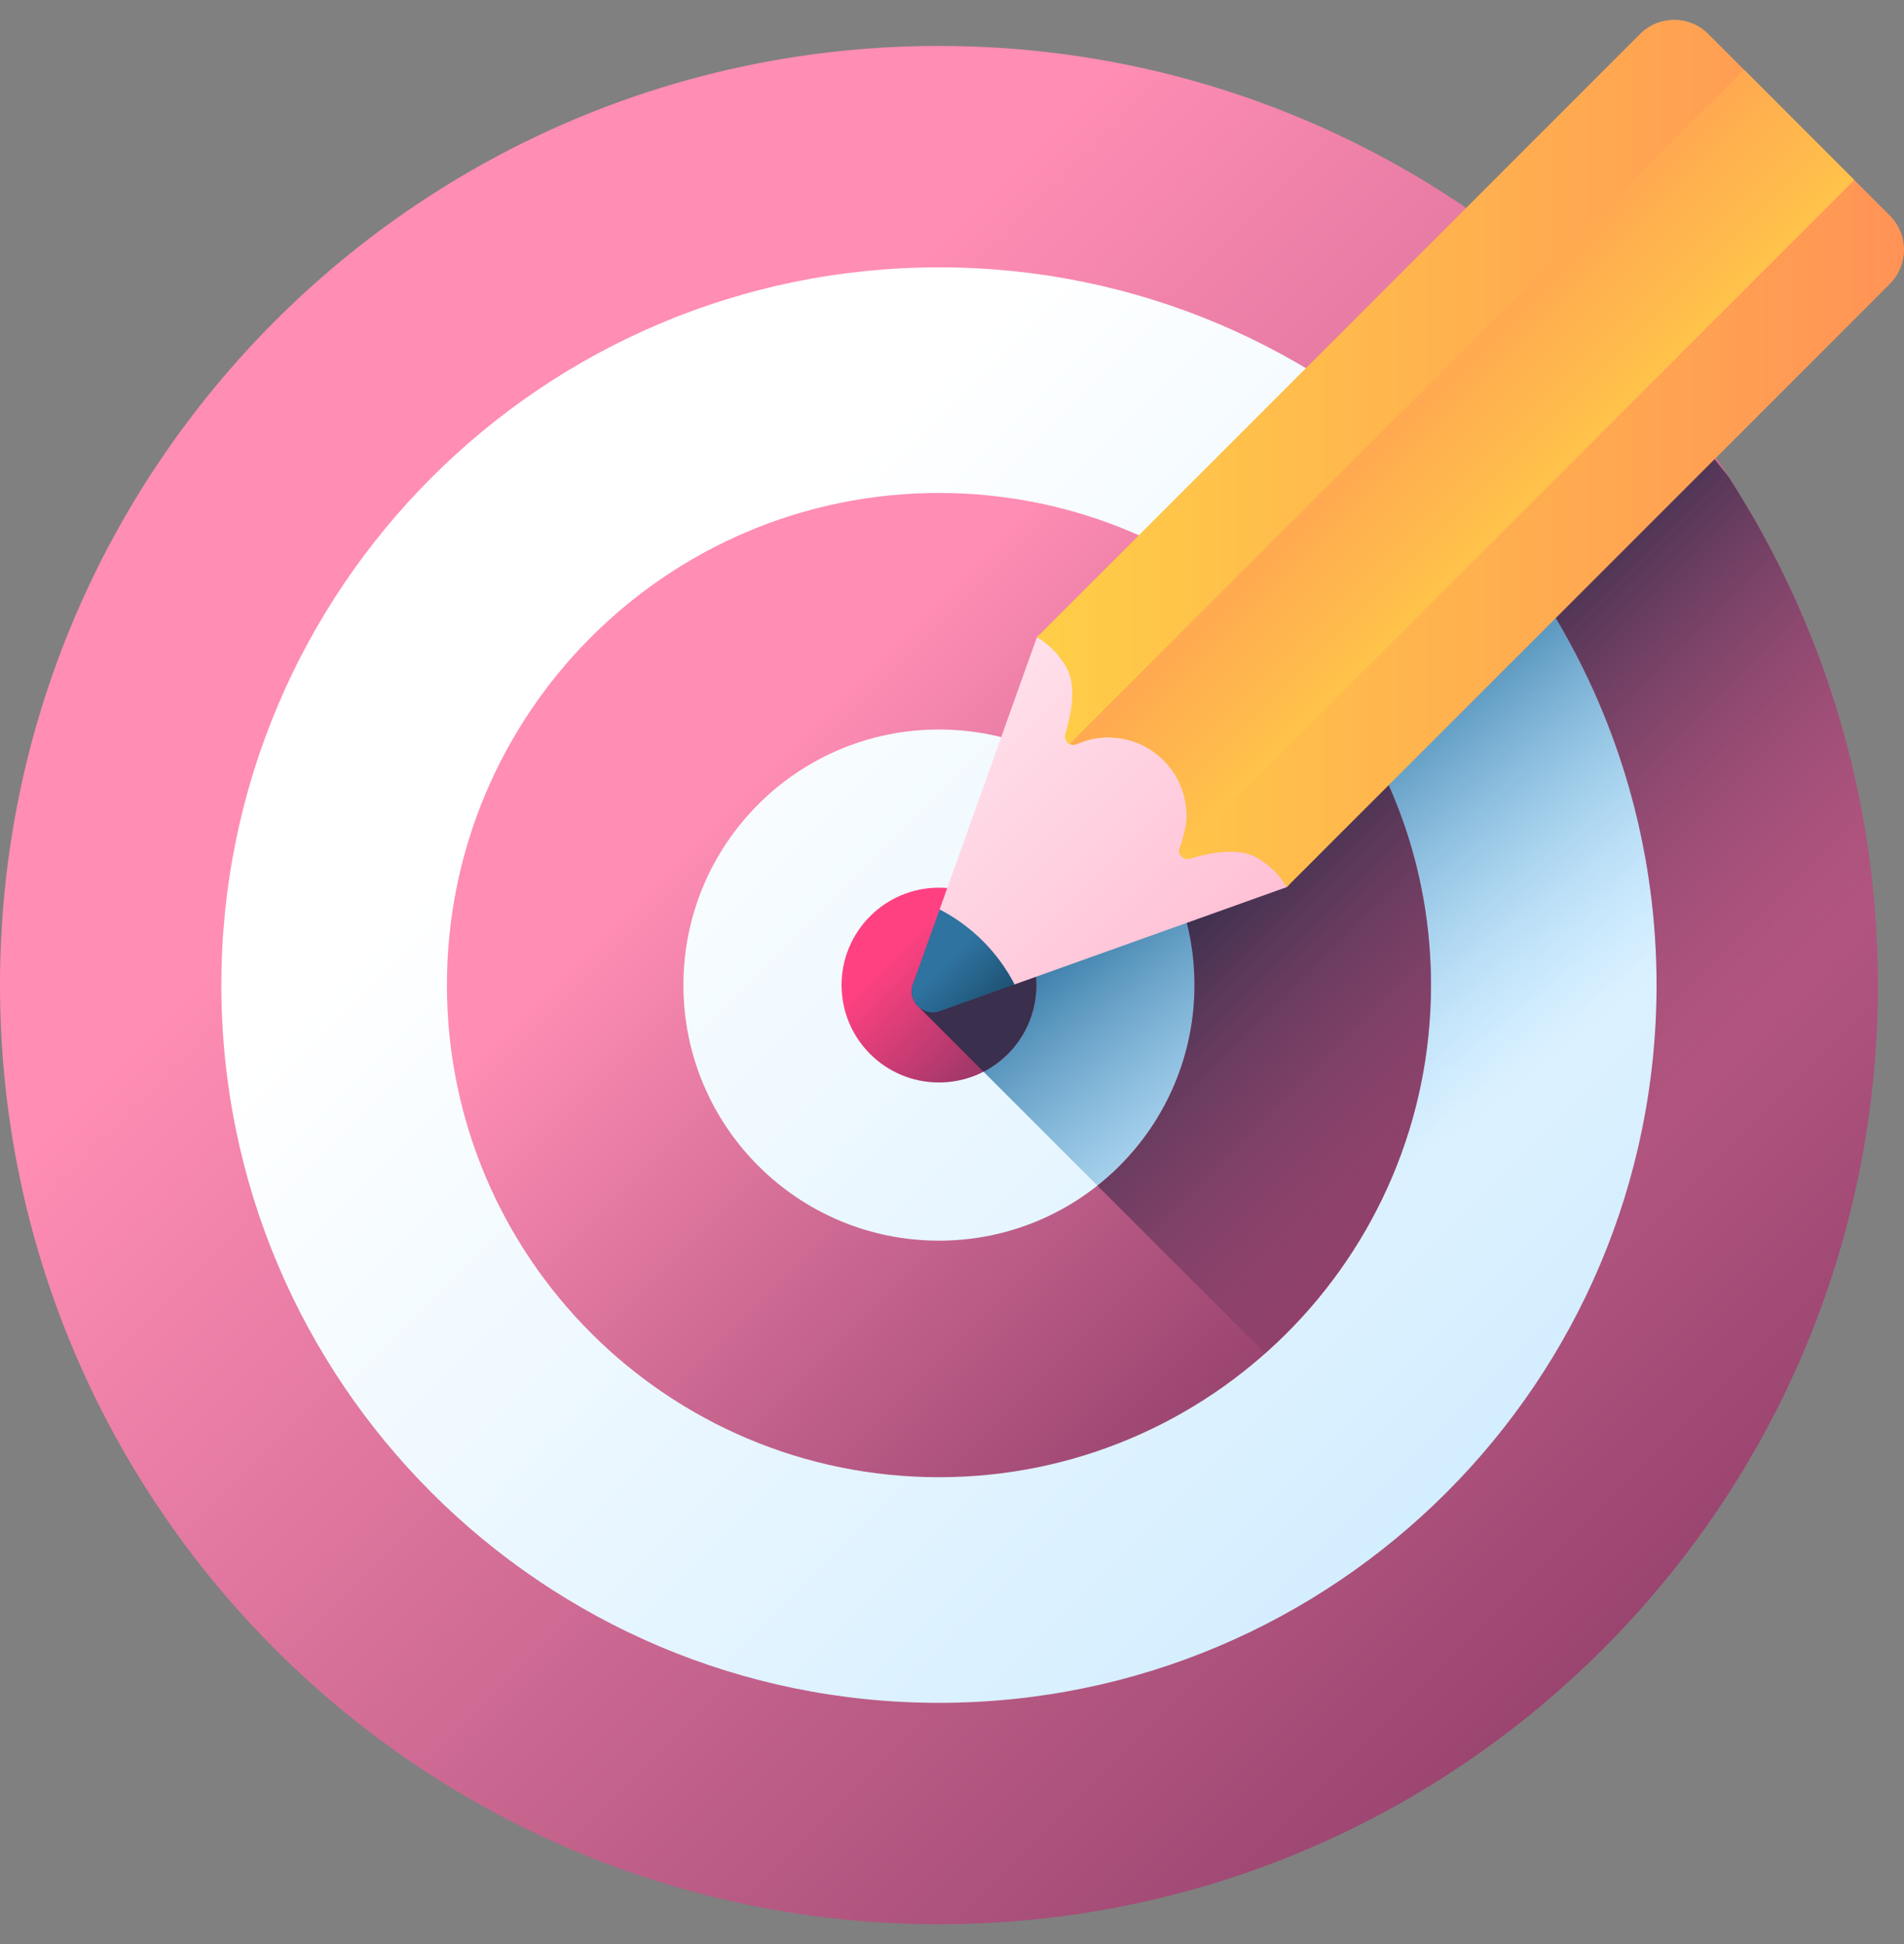
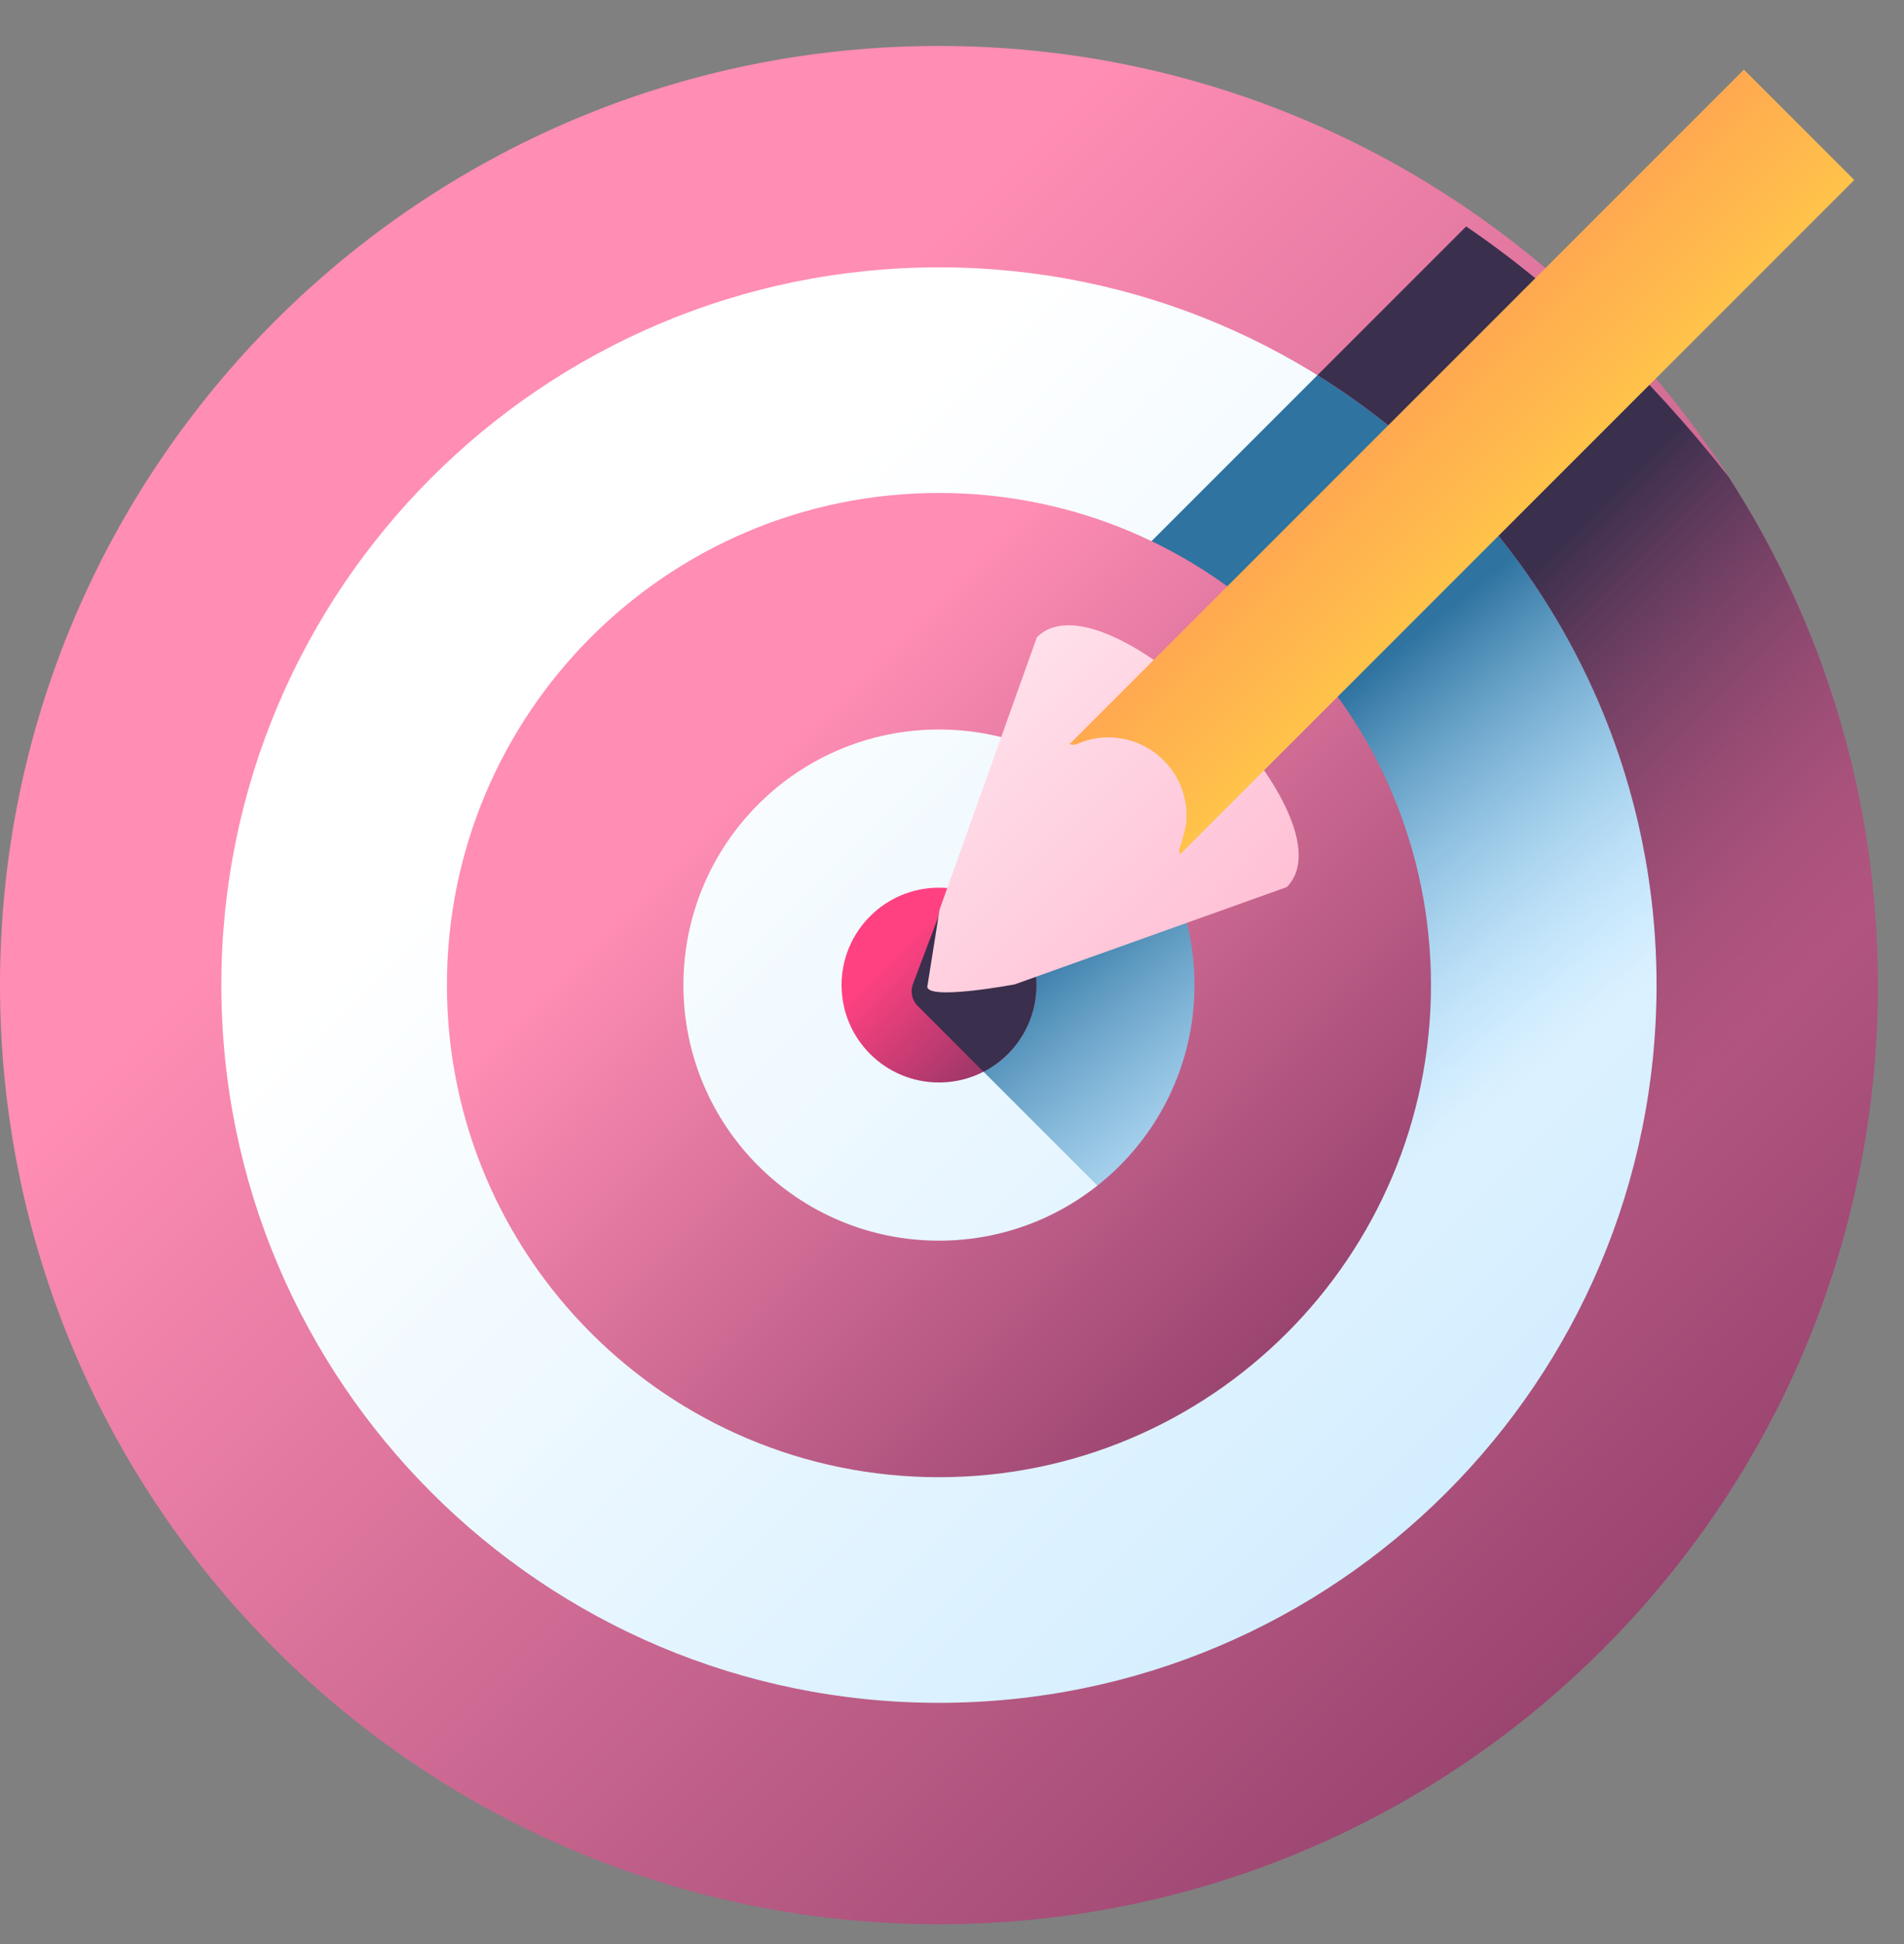
<svg xmlns="http://www.w3.org/2000/svg" width="48" height="49" viewBox="0 0 48 49" fill="none">
  <rect x="0" y="0" width="48" height="49" fill="#808080" stroke="none" />
  <g clip-path="url(#clip0_256_4397)">
    <path d="M23.671 44.195C34.367 44.195 43.037 35.525 43.037 24.829C43.037 14.133 34.367 5.463 23.671 5.463C12.975 5.463 4.305 14.133 4.305 24.829C4.305 35.525 12.975 44.195 23.671 44.195Z" fill="url(#paint0_linear_256_4397)" />
    <path d="M36.962 5.708C36.962 5.708 26.141 16.529 26.14 16.53L23.015 24.805C22.944 25.002 22.996 25.197 23.113 25.332L39.872 42.085C44.469 37.767 47.342 31.634 47.342 24.829C47.342 16.683 43.227 9.966 36.962 5.708Z" fill="url(#paint1_linear_256_4397)" />
    <path d="M23.671 1.158C10.598 1.158 0 11.756 0 24.829C0 37.902 10.598 48.5 23.671 48.5C36.744 48.5 47.342 37.902 47.342 24.829C47.342 11.756 36.744 1.158 23.671 1.158ZM23.671 42.92C13.68 42.92 5.58 34.82 5.58 24.829C5.58 14.838 13.68 6.738 23.671 6.738C33.662 6.738 41.762 14.838 41.762 24.829C41.762 34.82 33.662 42.92 23.671 42.92Z" fill="url(#paint2_linear_256_4397)" />
    <path d="M23.671 12.425C16.821 12.425 11.267 17.979 11.267 24.829C11.267 31.679 16.821 37.233 23.671 37.233C30.521 37.233 36.075 31.679 36.075 24.829C36.075 17.979 30.521 12.425 23.671 12.425ZM23.671 31.271C20.113 31.271 17.229 28.388 17.229 24.829C17.229 21.271 20.113 18.387 23.671 18.387C27.229 18.387 30.113 21.271 30.113 24.829C30.113 28.388 27.229 31.271 23.671 31.271Z" fill="url(#paint3_linear_256_4397)" />
    <path d="M23.671 27.284C25.027 27.284 26.126 26.185 26.126 24.829C26.126 23.473 25.027 22.374 23.671 22.374C22.315 22.374 21.216 23.473 21.216 24.829C21.216 26.185 22.315 27.284 23.671 27.284Z" fill="url(#paint4_linear_256_4397)" />
    <path d="M43.575 12.014C41.563 9.458 39.251 7.263 36.962 5.708C36.962 5.708 35.265 7.405 33.214 9.456C38.346 12.649 41.762 18.34 41.762 24.829C41.762 30.094 39.513 34.833 35.923 38.138L39.872 42.086C44.469 37.769 47.342 31.634 47.342 24.829C47.342 20.106 45.959 15.706 43.575 12.014Z" fill="url(#paint5_linear_256_4397)" />
-     <path d="M29.029 13.641C27.385 15.286 26.14 16.529 26.14 16.529L25.354 18.61C28.096 19.349 30.113 21.853 30.113 24.829C30.113 26.878 29.157 28.703 27.666 29.884L31.896 34.112C34.459 31.842 36.075 28.524 36.075 24.829C36.075 19.898 33.197 15.639 29.029 13.641Z" fill="url(#paint6_linear_256_4397)" />
    <path d="M23.928 22.388L23.015 24.805C22.945 25.002 22.995 25.196 23.113 25.332L24.794 27.013C25.586 26.605 26.126 25.781 26.126 24.829C26.126 23.56 25.162 22.516 23.928 22.388Z" fill="url(#paint7_linear_256_4397)" />
    <path d="M26.14 16.062L23.688 22.922L23.384 24.829C23.233 25.252 25.578 24.812 25.578 24.812L32.438 22.36C34.182 20.616 27.884 14.318 26.14 16.062Z" fill="url(#paint8_linear_256_4397)" />
-     <path d="M47.644 7.155L32.438 22.36C32.265 22.061 32.003 21.797 31.668 21.609C31.209 21.355 30.492 21.494 29.995 21.645C29.887 21.677 29.788 21.621 29.748 21.534C29.723 21.483 29.718 21.419 29.746 21.357C29.747 21.357 29.747 21.356 29.747 21.356C29.775 21.293 29.799 21.229 29.819 21.164C29.829 21.133 29.838 21.102 29.847 21.071C29.848 21.069 29.848 21.068 29.848 21.066C29.875 20.966 29.893 20.866 29.903 20.763C29.907 20.73 29.909 20.695 29.911 20.662C29.914 20.607 29.915 20.551 29.913 20.495C29.9 20.107 29.773 19.721 29.532 19.393C29.474 19.313 29.408 19.237 29.336 19.165C29.263 19.092 29.187 19.027 29.107 18.968C28.732 18.692 28.282 18.566 27.838 18.589C27.805 18.591 27.77 18.593 27.737 18.597C27.634 18.607 27.533 18.625 27.434 18.652C27.432 18.652 27.431 18.652 27.429 18.653C27.398 18.662 27.367 18.671 27.336 18.68C27.302 18.691 27.27 18.702 27.238 18.715C27.207 18.726 27.176 18.739 27.145 18.753C27.144 18.753 27.144 18.753 27.143 18.754C27.081 18.782 27.017 18.777 26.966 18.752C26.879 18.712 26.823 18.613 26.855 18.505C27.006 18.008 27.145 17.292 26.891 16.834C26.704 16.497 26.44 16.235 26.14 16.062L41.346 0.856C41.821 0.381 42.591 0.381 43.066 0.856L43.964 1.754L46.746 4.536L47.644 5.434C48.119 5.909 48.119 6.679 47.644 7.155Z" fill="url(#paint9_linear_256_4397)" />
    <path d="M46.746 4.536L29.748 21.535C29.723 21.483 29.718 21.419 29.746 21.357C29.747 21.357 29.747 21.356 29.747 21.356C29.774 21.293 29.894 20.864 29.903 20.763C29.908 20.729 29.91 20.695 29.911 20.662C29.934 20.218 29.808 19.768 29.532 19.393C29.473 19.313 29.408 19.237 29.336 19.164C29.263 19.092 29.187 19.026 29.107 18.968C28.732 18.692 28.282 18.566 27.838 18.589C27.805 18.59 27.771 18.592 27.737 18.597C27.636 18.606 27.535 18.624 27.434 18.652C27.432 18.652 27.431 18.652 27.429 18.653C27.398 18.661 27.176 18.739 27.145 18.753C27.144 18.753 27.144 18.753 27.143 18.754C27.081 18.782 27.017 18.777 26.966 18.752L43.964 1.754L46.746 4.536Z" fill="url(#paint10_linear_256_4397)" />
-     <path d="M24.78 23.72C24.449 23.39 24.079 23.124 23.688 22.922L23.015 24.805C22.864 25.228 23.272 25.636 23.695 25.485L25.578 24.812C25.376 24.421 25.11 24.051 24.78 23.72Z" fill="url(#paint11_linear_256_4397)" />
  </g>
  <defs>
    <linearGradient id="paint0_linear_256_4397" x1="15.924" y1="17.082" x2="42.011" y2="43.17" gradientUnits="userSpaceOnUse">
      <stop stop-color="white" />
      <stop offset="1" stop-color="#C7E9FF" />
    </linearGradient>
    <linearGradient id="paint1_linear_256_4397" x1="39.555" y1="26.414" x2="32.931" y2="18.231" gradientUnits="userSpaceOnUse">
      <stop stop-color="#7ACBFF" stop-opacity="0" />
      <stop offset="1" stop-color="#2F73A0" />
    </linearGradient>
    <linearGradient id="paint2_linear_256_4397" x1="14.202" y1="15.361" x2="46.088" y2="47.246" gradientUnits="userSpaceOnUse">
      <stop stop-color="#FF8DB4" />
      <stop offset="1" stop-color="#843561" />
    </linearGradient>
    <linearGradient id="paint3_linear_256_4397" x1="18.709" y1="19.867" x2="35.418" y2="36.576" gradientUnits="userSpaceOnUse">
      <stop stop-color="#FF8DB4" />
      <stop offset="1" stop-color="#843561" />
    </linearGradient>
    <linearGradient id="paint4_linear_256_4397" x1="22.689" y1="23.847" x2="25.996" y2="27.154" gradientUnits="userSpaceOnUse">
      <stop stop-color="#FF4181" />
      <stop offset="1" stop-color="#843561" />
    </linearGradient>
    <linearGradient id="paint5_linear_256_4397" x1="42.582" y1="27.739" x2="33.892" y2="19.05" gradientUnits="userSpaceOnUse">
      <stop stop-color="#843561" stop-opacity="0" />
      <stop offset="1" stop-color="#3A2F4D" />
    </linearGradient>
    <linearGradient id="paint6_linear_256_4397" x1="38.702" y1="31.619" x2="30.012" y2="22.93" gradientUnits="userSpaceOnUse">
      <stop stop-color="#843561" stop-opacity="0" />
      <stop offset="1" stop-color="#3A2F4D" />
    </linearGradient>
    <linearGradient id="paint7_linear_256_4397" x1="35.184" y1="35.137" x2="26.495" y2="26.447" gradientUnits="userSpaceOnUse">
      <stop stop-color="#843561" stop-opacity="0" />
      <stop offset="1" stop-color="#3A2F4D" />
    </linearGradient>
    <linearGradient id="paint8_linear_256_4397" x1="23.91" y1="18.311" x2="30.207" y2="24.608" gradientUnits="userSpaceOnUse">
      <stop stop-color="#FFE0EA" />
      <stop offset="1" stop-color="#FFC0D5" />
    </linearGradient>
    <linearGradient id="paint9_linear_256_4397" x1="26.14" y1="11.43" x2="48" y2="11.43" gradientUnits="userSpaceOnUse">
      <stop stop-color="#FFCE47" />
      <stop offset="1" stop-color="#FF9356" />
    </linearGradient>
    <linearGradient id="paint10_linear_256_4397" x1="39.469" y1="14.257" x2="33.111" y2="7.9" gradientUnits="userSpaceOnUse">
      <stop stop-color="#FFCE47" />
      <stop offset="1" stop-color="#FF9356" />
    </linearGradient>
    <linearGradient id="paint11_linear_256_4397" x1="23.785" y1="24.352" x2="25.392" y2="25.959" gradientUnits="userSpaceOnUse">
      <stop stop-color="#2F73A0" />
      <stop offset="1" stop-color="#174461" />
    </linearGradient>
    <clipPath id="clip0_256_4397">
      <rect width="48" height="48" fill="white" transform="translate(0 0.5)" />
    </clipPath>
  </defs>
</svg>